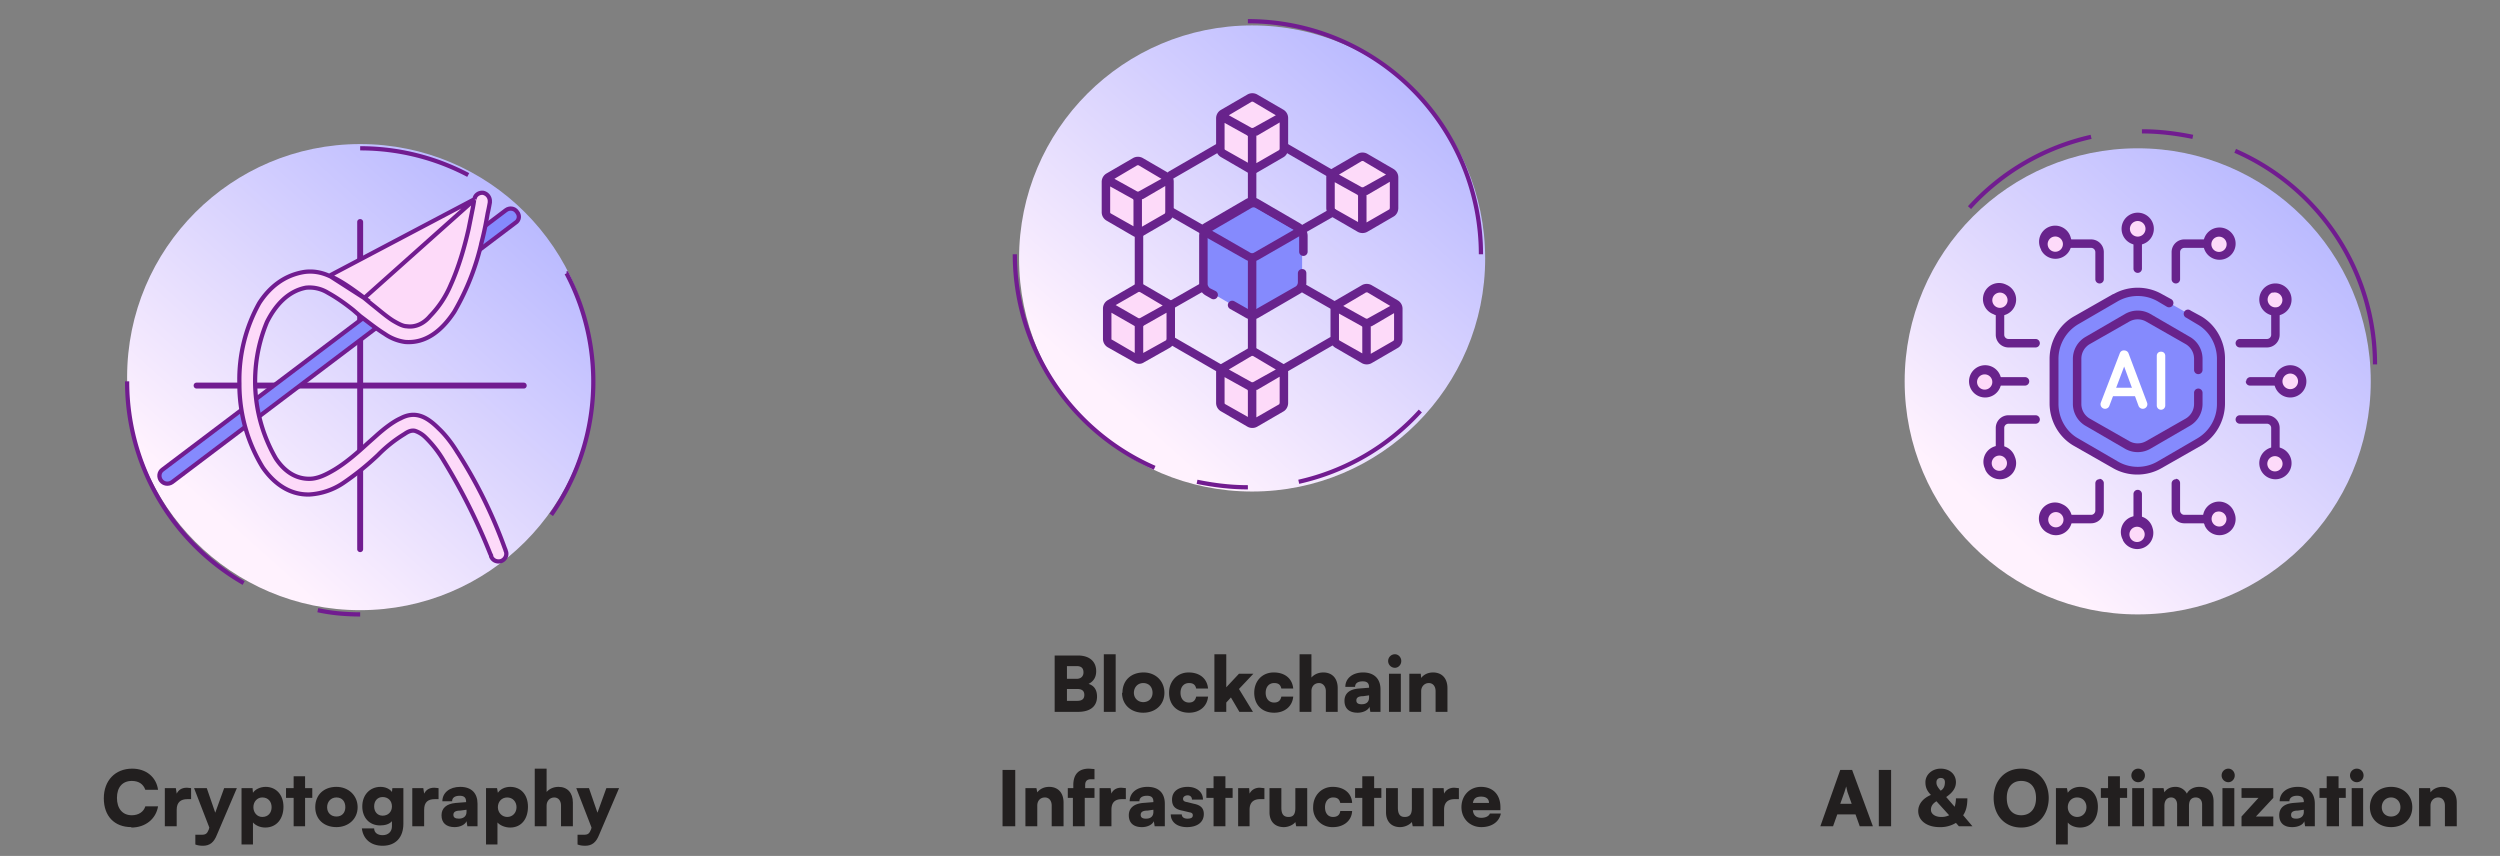
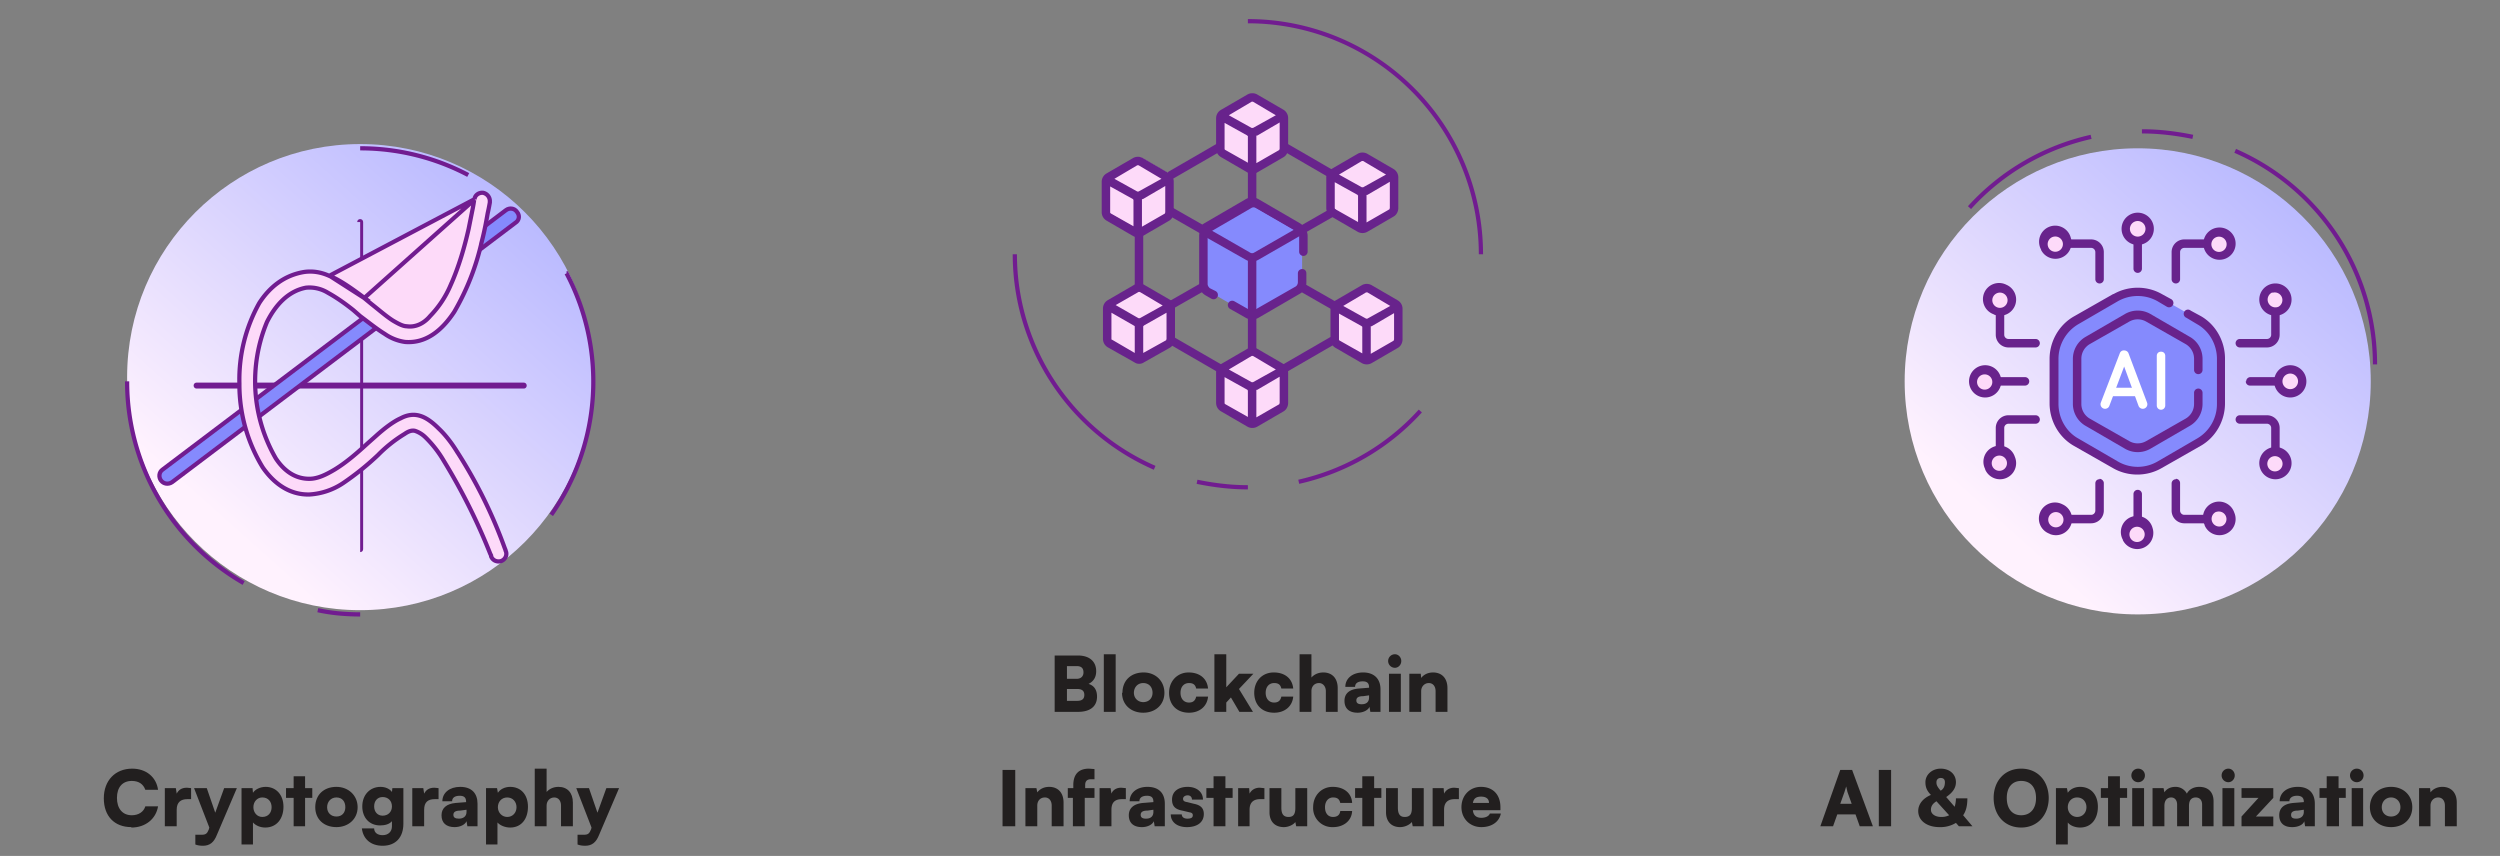
<svg xmlns="http://www.w3.org/2000/svg" fill="none" viewBox="0 0 590 202">
  <rect x="0" y="0" width="590" height="202" fill="#808080" stroke="none" />
  <circle cx="85" cy="89" r="55" fill="url(#paint0_linear_562_612)" />
  <path stroke="#711C90" d="M85 145c-3.4 0-6.8-.3-10-1M30 90a54.8 54.8 0 0 0 27.5 47.6M85 35c9.2 0 17.9 2.3 25.5 6.3m23.2 23.2a54.8 54.8 0 0 1-3.6 57" />
  <g clip-path="url(#clip0_562_612)">
-     <path fill="#711C90" fill-rule="evenodd" d="M84.3 52.4c0-.4.3-.7.7-.7.4 0 .7.3.7.7v77.2c0 .4-.3.7-.7.7a.7.7 0 0 1-.7-.7V52.4Z" clip-rule="evenodd" />
+     <path fill="#711C90" fill-rule="evenodd" d="M84.3 52.4c0-.4.3-.7.7-.7.4 0 .7.3.7.7v77.2c0 .4-.3.7-.7.7V52.4Z" clip-rule="evenodd" />
    <path fill="#711C90" fill-rule="evenodd" d="M123.6 90.3c.4 0 .7.3.7.7 0 .4-.3.7-.7.7H46.4a.7.7 0 0 1-.7-.7c0-.4.3-.7.7-.7h77.2Z" clip-rule="evenodd" />
    <path fill="#858AFD" stroke="#711C90" d="m40.6 113.8 81-61.2c1-.6 1.1-1.8.4-2.6-.6-.9-1.8-1-2.6-.4l-81 61.2c-.9.6-1 1.8-.4 2.6s1.7 1 2.6.4Z" />
    <path fill="#FDDAF9" stroke="#711C90" d="M112 47.1c0-1 1-1.7 2-1.6a2 2 0 0 1 1.6 2.1v.2a45.2 45.2 0 0 1-.5 2.5c-.3 1.7-.7 4-1.4 6.7a58.1 58.1 0 0 1-6.5 16.6c-2.9 4.4-6.7 7.5-11.6 7.1a11 11 0 0 1-4.8-1.9C89 77.7 87 76.1 85 74.6l-1.6-1.4c-2-1.6-4-3-6-4.1a8.3 8.3 0 0 0-5.2-1.2C68 68.7 65 72 63 76a36.4 36.4 0 0 0 2.1 32.2c2 3 4.6 4.8 7.9 4.8 2 0 4-1 6-2.2 2.8-1.7 5.4-4 7.8-6.2l1.8-1.6c2.1-1.9 4.2-3.5 6-4.3 1.5-.8 3-1 4.4-.6 1.5.4 3 1.5 4.5 3 1.5 1.4 3 3.3 4.3 5.4a112.7 112.7 0 0 1 11.3 22.8l.2.5v.1c.5 1 0 2.1-1 2.5-1 .3-2-.1-2.4-1.1v-.2l-.2-.4a144.2 144.2 0 0 0-11-22 26.3 26.3 0 0 0-4.3-5.5 6.5 6.5 0 0 0-2.4-1.5c-.7-.2-1.5 0-2.5.7a32.3 32.3 0 0 0-6.3 5A65 65 0 0 1 81 114a16 16 0 0 1-8 2.7c-4.6.1-8.3-2.5-11-6.4a37.5 37.5 0 0 1-5.5-19.8 37 37 0 0 1 4.7-19c2.4-3.7 5.8-6.5 10.5-7.3 2-.3 4 0 6 .9L112 47Zm0 0-.1.1a34.6 34.6 0 0 1-.3 1.8l-1 5c-.9 4-2.3 9-4.3 13.4a23.7 23.7 0 0 1-4.8 7.2C100 76.4 98 77.3 96 77c-.9 0-2-.6-3.2-1.3-1.6-1-3.3-2.5-5.2-4l-1.7-1.4M112 47.1 86 70.3m0 0c-2.7-2-5.4-4-8.2-5.2l8.1 5.2Z" />
  </g>
  <path fill="#221F1F" d="M31 195.2c-4 0-6.5-2.6-6.5-6.8 0-4.2 2.7-7 6.7-7 3.3 0 5.7 2 6.1 5h-3c-.5-1.4-1.6-2.1-3.2-2.1-2.2 0-3.5 1.5-3.5 4s1.3 4.1 3.5 4.1c1.6 0 2.8-.8 3.2-2.1h3c-.5 3-3 5-6.3 5Zm14.1-9.2v2.6h-.9c-1.5 0-2.5.7-2.5 2.5v3.9h-2.8v-9h2.6l.2 1.3c.4-.8 1.1-1.4 2.4-1.4l1 .1Zm1 13.3V197h1.5c1 0 1.3-.3 1.7-1.3l.1-.4-3.6-9.3h3l2 5.8 2.1-5.8h3l-4.7 11c-.7 1.8-1.7 2.6-3.3 2.6-.7 0-1.3-.1-1.8-.3Zm10.9 0V186h2.6l.1 1.1c.5-.8 1.7-1.4 3-1.4 2.4 0 4.2 1.8 4.2 4.7 0 2.8-1.6 4.9-4.3 4.9-1.2 0-2.3-.5-2.9-1.2v5.2H57Zm2.8-8.8c0 1.3.9 2.3 2.1 2.3 1.4 0 2.2-1 2.2-2.3 0-1.3-.8-2.3-2.2-2.3-1.2 0-2.1 1-2.1 2.3ZM72 195h-2.7v-6.7h-1.8V186h1.8v-2.8H72v2.8h1.7v2.3H72v6.7Zm2.4-4.5c0-2.9 2-4.8 5-4.8 2.8 0 5 2 5 4.8s-2.2 4.7-5 4.7c-3 0-5-1.9-5-4.7Zm2.8 0c0 1.3.9 2.2 2.2 2.2 1.3 0 2.1-.9 2.1-2.2 0-1.4-.8-2.3-2.1-2.3s-2.2 1-2.2 2.3Zm8.3-.2c0-2.7 1.8-4.6 4.3-4.6 1.2 0 2.2.5 2.7 1.2l.1-.9h2.6v8.4c0 3.2-1.8 5.2-4.9 5.2-2.8 0-4.6-1.6-4.9-4.1h2.9c0 1 .8 1.6 2 1.6 1.3 0 2.2-.8 2.2-2.1v-1.2c-.6.7-1.6 1-2.8 1-2.5 0-4.2-1.8-4.2-4.5Zm2.8 0c0 1.3.8 2.2 2 2.2 1.3 0 2.2-.9 2.2-2.2 0-1.3-.9-2.2-2.2-2.2-1.2 0-2 .9-2 2.2Zm15.2-4.3v2.6h-.9c-1.6 0-2.5.7-2.5 2.5v3.9h-2.8v-9h2.6l.2 1.3c.4-.8 1.1-1.4 2.4-1.4l1 .1Zm3.8 9.2c-2 0-3.1-1-3.1-2.8 0-1.7 1.2-2.7 3.3-2.9l2.5-.2v-.1c0-1-.5-1.4-1.5-1.4-1.2 0-1.8.5-1.8 1.3h-2.3c0-2 1.7-3.4 4.2-3.4 2.7 0 4.1 1.5 4.1 4v5.3h-2.4l-.2-1.2c-.3.8-1.5 1.4-2.8 1.4Zm1-2c1 0 1.8-.5 1.8-1.6v-.5l-1.5.2c-1.2 0-1.6.4-1.6 1s.4.9 1.3.9Zm6.4 6.1V186h2.6l.2 1.1c.5-.8 1.6-1.4 2.9-1.4 2.5 0 4.2 1.8 4.2 4.7 0 2.8-1.5 4.9-4.2 4.9-1.2 0-2.4-.5-3-1.2v5.2h-2.7Zm2.8-8.8c0 1.3 1 2.3 2.2 2.3 1.3 0 2.2-1 2.2-2.3 0-1.3-.9-2.3-2.2-2.3-1.3 0-2.2 1-2.2 2.3ZM129 195h-2.8v-13.6h2.8v5.5c.6-.7 1.6-1.2 2.8-1.2 2.1 0 3.4 1.4 3.4 3.7v5.6h-2.8v-4.9c0-1.1-.6-1.9-1.6-1.9s-1.8.8-1.8 1.9v4.9Zm7.3 4.3V197h1.5c1 0 1.3-.3 1.7-1.3l.1-.4-3.6-9.3h3l2 5.8 2.1-5.8h3l-4.7 11c-.7 1.8-1.7 2.6-3.3 2.6-.7 0-1.3-.1-1.8-.3Z" />
-   <circle cx="295.5" cy="61" r="55" fill="url(#paint1_linear_562_612)" />
  <path stroke="#711C90" d="M349.5 60a55 55 0 0 0-55-55m0 110c-4.1 0-8.1-.5-12-1.3m-43-53.7a55 55 0 0 0 33 50.4M335.2 97a55 55 0 0 1-28.7 16.7" />
  <path fill="#858AFD" d="M296.5 48a2 2 0 0 0-2 0l-9.8 5.6a2 2 0 0 0-1 1.8v11.3a2 2 0 0 0 1 1.7l9.8 5.7a2 2 0 0 0 2 0l9.8-5.7c.6-.3 1-1 1-1.7V55.3c0-.3 0-.6-.2-1a2 2 0 0 0-.8-.7l-9.8-5.7Z" />
  <path fill="#FDDAF9" d="M316.8 41.4h-2l-.1.6v7.2c0 .5.2 1 .6 1.2l6.2 3.6.7.1 1.1-1.8V45l-6.5-3.6Z" />
  <path fill="#FDDAF9" d="M329.5 41.4h-2l-4.6 2.9-.7 1.2V54l.6-.1 6.2-3.6c.4-.3.7-.7.7-1.2V42c0-.2 0-.4-.2-.6Z" />
  <path fill="#FDDAF9" d="M321.5 45.3c.4.2 1 .2 1.3 0l6.7-3.9c0-.2-.3-.4-.5-.5l-6.2-3.6c-.4-.2-.9-.2-1.3 0l-6.2 3.6-.5.5 6.7 3.9Zm-4.7 26.8h-2l-.1.7V80c0 .4.2.9.6 1l6.2 3.7.7.2 1.1-1.9v-7.3l-6.5-3.6Z" />
  <path fill="#FDDAF9" d="M329.5 72.1h-2L323 75l-.7 1.2v8.7l.6-.2L329 81c.4-.2.7-.7.7-1.1v-7.2c0-.3 0-.5-.2-.7Z" />
  <path fill="#FDDAF9" d="M321.5 76c.4.2 1 .2 1.3 0l6.7-3.9c0-.2-.3-.3-.5-.5l-6.2-3.6c-.4-.2-.9-.2-1.3 0l-6.2 3.6-.5.5 6.7 4Zm-31.4 11.1h-2l-.1.6V95c0 .5.2 1 .6 1.2l6.2 3.6.7.1 1.2-1.8v-7.3L290 87Z" />
  <path fill="#FDDAF9" d="M302.9 87.1h-2l-4.7 2.9-.7 1.2v8.6l.7-.1 6.2-3.6c.4-.3.6-.7.6-1.2v-7.2l-.1-.6Z" />
  <path fill="#FDDAF9" d="M294.8 91c.4.2 1 .2 1.4 0l6.7-3.9-.5-.5-6.2-3.6c-.4-.2-1-.2-1.4 0l-6.2 3.6-.5.5 6.7 3.9Zm-4.7-64.6h-2l-.1.7v7.2c0 .4.2.9.6 1.1l6.2 3.6.7.2 1.2-1.8V30l-6.6-3.6Z" />
  <path fill="#FDDAF9" d="M302.9 26.4h-2l-4.7 3-.7 1v8.8c.2 0 .5 0 .7-.2l6.2-3.6c.4-.2.6-.7.6-1.1V27l-.1-.7Z" />
  <path fill="#FDDAF9" d="M294.8 30.3c.4.3 1 .3 1.4 0l6.7-3.9-.5-.5-6.2-3.6c-.4-.2-1-.2-1.4 0l-6.2 3.6-.5.5 6.7 4Zm-31.4 11.1h-2v7.8c0 .5.2 1 .6 1.2l6.2 3.6.6.1 1.2-1.8V45l-6.6-3.6Z" />
  <path fill="#FDDAF9" d="M276.2 41.4h-2l-4.6 2.9-.8 1.2V54l.7-.1 6.2-3.6c.4-.3.6-.7.6-1.2V42l-.1-.6Z" />
  <path fill="#FDDAF9" d="M268.2 45.3c.4.2.9.2 1.3 0l6.7-3.9-.5-.5-6.2-3.6c-.4-.2-1-.2-1.3 0L262 41c-.3.1-.4.3-.5.5l6.7 3.9Zm-4.8 26.8h-2V80c0 .4.2.9.6 1l6.2 3.7.6.2L270 83v-7.3l-6.6-3.6Z" />
  <path fill="#FDDAF9" d="M276.2 72.1h-2l-4.6 2.9-.8 1.2v8.7l.7-.2 6.2-3.6c.4-.2.6-.7.6-1.1v-7.2l-.1-.7Z" />
  <path fill="#FDDAF9" d="M268.2 76c.4.2.9.2 1.3 0l6.7-3.9-.5-.5-6.2-3.6c-.4-.2-1-.2-1.3 0l-6.2 3.6-.5.5 6.7 4Z" />
  <path fill="#68238C" fill-rule="evenodd" d="M294 47a3 3 0 0 1 3 0l9.8 5.7c.5.3.9.7 1.1 1.2.3.4.1 1-.3 1.3L297 61.3a3 3 0 0 1-3 0l-10.6-6a1 1 0 0 1-.3-1.4 3 3 0 0 1 1.1-1.2L294 47Zm1 1.8-9.4 5.4 9.4 5.4c.3.2.7.2 1 0l9.4-5.4-9.4-5.4a1 1 0 0 0-1 0Z" clip-rule="evenodd" />
  <path fill="#68238C" fill-rule="evenodd" d="M295.5 60.2c.6 0 1 .5 1 1V74a1 1 0 0 1-2 0V61.2c0-.5.4-1 1-1Zm-27.8 7c.7-.4 1.6-.4 2.3 0l6.2 3.6a2.3 2.3 0 0 1 1.1 2V80c0 .8-.4 1.5-1.1 2l-6.2 3.5a2 2 0 0 1-2.3 0l-6.2-3.5a2.3 2.3 0 0 1-1.2-2v-7.2a2.3 2.3 0 0 1 1.2-2l6.2-3.6Zm1 1.7-5.4 3.1 5.4 3.1h.3l5.4-3-5.4-3.2h-.3Zm-1 8-5.4-3.1V80s0 .2.2.2l5.3 3.1V77l-.1-.1Zm2.1 0v6.4l5.4-3 .1-.3v-6.2l-5.3 3-.2.2Zm24.6 5.4c.7-.4 1.6-.4 2.3 0l6.2 3.6a2.3 2.3 0 0 1 1.1 2v7.2c0 .8-.4 1.6-1.1 2l-6.2 3.6c-.7.4-1.6.4-2.3 0l-6.2-3.6a2.3 2.3 0 0 1-1.2-2v-7.2a2.3 2.3 0 0 1 1.2-2l6.2-3.6Zm1 1.7-5.4 3.2 5.4 3h.3l5.4-3-5.4-3.2h-.3Zm-1 8-5.4-3v6c0 .2 0 .3.2.4l5.3 3v-6.3h-.1Zm2.1 0v6.5l5.4-3.1.1-.3v-6.2l-5.3 3.1h-.2Zm-29.1-54.7c.7-.4 1.6-.4 2.3 0l6.2 3.6a2.3 2.3 0 0 1 1.1 2v7.2c0 .8-.4 1.6-1.1 2l-6.2 3.6c-.7.4-1.6.4-2.3 0l-6.2-3.6a2.3 2.3 0 0 1-1.2-2v-7.2a2.3 2.3 0 0 1 1.2-2l6.2-3.6Zm1 1.7-5.4 3.2 5.4 3h.3l5.4-3-5.4-3.2h-.3Zm-1 8-5.4-3v6c0 .2 0 .3.2.4l5.3 3v-6.3h-.1Zm2.1 0v6.5l5.4-3.1.1-.3v-6.2l-5.3 3.1h-.2Zm24.9-24.7c.7-.4 1.6-.4 2.3 0l6.2 3.6a2.3 2.3 0 0 1 1.1 2v7.2c0 .8-.4 1.6-1.1 2l-6.2 3.6c-.7.4-1.6.4-2.3 0l-6.2-3.6a2.3 2.3 0 0 1-1.2-2v-7.2a2.3 2.3 0 0 1 1.2-2l6.2-3.6Zm1 1.7-5.4 3.2 5.4 3h.3l5.4-3-5.4-3.2h-.3Zm-1 8-5.4-3v6c0 .2 0 .3.2.4l5.3 3v-6.3h-.1Zm2.1 0v6.5l5.4-3.1.1-.3v-6.2l-5.3 3.1h-.2Zm23.9 4.3c.7-.4 1.6-.4 2.3 0l6.2 3.6a2.3 2.3 0 0 1 1.1 2v7.2c0 .8-.4 1.6-1.1 2l-6.2 3.6c-.7.4-1.6.4-2.3 0l-6.2-3.6a2.3 2.3 0 0 1-1.2-2v-7.2a2.3 2.3 0 0 1 1.2-2l6.2-3.6Zm1 1.7-5.4 3.2 5.4 3h.3l5.4-3-5.4-3.2h-.3Zm-1 8-5.4-3v6c0 .2 0 .3.2.4l5.3 3v-6.3h-.1Zm2.1 0v6.5l5.4-3.1.1-.3v-6.2l-5.3 3.1h-.2Zm-1.1 21.3c.7-.4 1.6-.4 2.3 0l6.2 3.6a2.3 2.3 0 0 1 1.1 2v7.2c0 .8-.4 1.6-1.1 2l-6.2 3.6c-.7.4-1.6.4-2.3 0l-6.2-3.6a2.3 2.3 0 0 1-1.2-2v-7.2a2.3 2.3 0 0 1 1.2-2l6.2-3.6Zm1 1.7-5.4 3.2 5.4 3h.3l5.4-3-5.4-3.2h-.3Zm-1 8-5.4-3v6c0 .2 0 .3.2.4l5.3 3v-6.3h-.1Zm2.1 0v6.5l5.4-3.1.1-.3v-6.2l-5.3 3.1h-.2Z" clip-rule="evenodd" />
  <path fill="#68238C" fill-rule="evenodd" d="M268.8 53.6c.6 0 1 .4 1 1v13a1 1 0 0 1-2 0v-13c0-.6.5-1 1-1Zm15.6 13.8c.3.4.1 1-.3 1.3l-7 4a1 1 0 1 1-1-1.7l7-4a1 1 0 0 1 1.3.4Zm22.2 0a1 1 0 0 1 1.3-.4l7 4a1 1 0 1 1-1 1.8l-7-4a1 1 0 0 1-.3-1.4Zm-30.9-17.8a1 1 0 0 1 1.4-.4l7 4a1 1 0 0 1-1 1.8l-7-4a1 1 0 0 1-.4-1.4Zm39.6 0c.2.5 0 1.1-.4 1.4l-7 4a1 1 0 1 1-1-1.7l7-4a1 1 0 0 1 1.4.3Zm-19.8-11.1c.6 0 1 .4 1 1v7.8a1 1 0 0 1-2 0v-7.8c0-.6.4-1 1-1Zm0 35.1c.6 0 1 .5 1 1v7.8a1 1 0 0 1-2 0v-7.8c0-.5.4-1 1-1ZM315 80c.3.5.2 1.1-.3 1.4l-10.9 6.3a1 1 0 1 1-1-1.7l10.9-6.3a1 1 0 0 1 1.4.3Zm-39 0a1 1 0 0 1 1.3-.3l10.9 6.3a1 1 0 1 1-1 1.7l-10.9-6.3a1 1 0 0 1-.4-1.4Zm26.4-45.8a1 1 0 0 1 1.4-.3l11.4 6.6a1 1 0 0 1-1 1.7l-11.4-6.6a1 1 0 0 1-.4-1.4Zm-13.8 0c.3.5.1 1.1-.4 1.4l-11.4 6.6a1 1 0 0 1-1-1.7l11.4-6.6a1 1 0 0 1 1.4.3Z" clip-rule="evenodd" />
  <path fill="#68238C" fill-rule="evenodd" d="M307.3 63.5c.6 0 1 .4 1 1v2.2a3 3 0 0 1-1.5 2.6L297 75a3 3 0 0 1-3 0l-3.7-2.1a1 1 0 0 1 1-1.8l3.7 2.1c.3.2.7.2 1 0l9.8-5.6c.3-.2.5-.6.5-1v-2.1c0-.6.5-1 1-1Zm-13-16.1a3 3 0 0 1 3 0l9.8 5.7a3 3 0 0 1 1.5 2.6v3.7a1 1 0 1 1-2 0v-3.7a1 1 0 0 0-.5-1l-9.7-5.6a1 1 0 0 0-1.1 0l-9.8 5.7a1 1 0 0 0-.5 1V67c0 .4.2.7.5 1l1.4.7a1 1 0 0 1-1 1.8l-1.4-.8A3 3 0 0 1 283 67V55.7a3 3 0 0 1 1.5-2.6l9.8-5.7Z" clip-rule="evenodd" />
  <path fill="#221F1F" d="M248.9 168v-13.3h5.5c2.7 0 4.3 1.4 4.3 3.7 0 1.4-.6 2.4-1.8 3 1.3.4 2 1.4 2 3 0 2.3-1.6 3.6-4.5 3.6H249Zm5.2-10.8h-2.3v3h2.3c1 0 1.6-.6 1.6-1.5 0-1-.5-1.5-1.6-1.5Zm.1 5.4h-2.4v2.8h2.4c1.1 0 1.7-.4 1.7-1.4 0-1-.6-1.4-1.7-1.4Zm9 5.4h-2.7v-13.6h2.8V168Zm1.7-4.5c0-2.9 2-4.8 5-4.8 2.8 0 4.9 2 4.9 4.8s-2.1 4.7-5 4.7-5-1.9-5-4.7Zm2.7 0c0 1.3 1 2.2 2.2 2.2 1.3 0 2.2-.9 2.2-2.2 0-1.4-.9-2.3-2.2-2.3-1.3 0-2.2 1-2.2 2.3Zm8.3 0c0-2.8 2-4.8 4.6-4.8 2.7 0 4.4 1.5 4.6 3.8h-2.8c-.2-.9-.7-1.3-1.7-1.3-1.2 0-2 .9-2 2.3s.8 2.3 2 2.3c1 0 1.5-.5 1.7-1.4h2.8c-.2 2.3-2 3.8-4.5 3.8-2.9 0-4.7-1.9-4.7-4.7Zm13.5 4.5h-2.8v-13.6h2.8v7.8l3-3.2h3.4l-3.4 3.6 3.3 5.4h-3.2l-2-3.4-1.1 1.2v2.2Zm6.6-4.5c0-2.8 1.9-4.8 4.6-4.8 2.7 0 4.4 1.5 4.6 3.8h-2.8c-.2-.9-.7-1.3-1.7-1.3-1.2 0-2 .9-2 2.3s.8 2.3 2 2.3c1 0 1.5-.5 1.7-1.4h2.8c-.2 2.3-2 3.8-4.5 3.8-2.9 0-4.7-1.9-4.7-4.7Zm13.5 4.5h-2.8v-13.6h2.8v5.5c.6-.7 1.6-1.2 2.8-1.2 2.1 0 3.4 1.4 3.4 3.7v5.6h-2.8v-4.9c0-1.1-.7-1.9-1.6-1.9-1.1 0-1.8.8-1.8 1.9v4.9Zm10.9.2c-2 0-3.1-1-3.1-2.8 0-1.7 1.1-2.7 3.3-2.9l2.5-.2v-.1c0-1-.5-1.4-1.5-1.4-1.2 0-1.8.5-1.8 1.3h-2.3c0-2 1.7-3.4 4.2-3.4 2.6 0 4.1 1.5 4.1 4v5.3h-2.4l-.2-1.2c-.3.8-1.5 1.4-2.8 1.4Zm1-2c1 0 1.7-.5 1.7-1.6v-.5l-1.4.2c-1.2 0-1.6.4-1.6 1s.4.9 1.2.9Zm7.8-8.6a1.6 1.6 0 1 1 0-3.2c.8 0 1.5.7 1.5 1.6 0 .9-.7 1.6-1.5 1.6Zm-1.4 10.4v-9h2.8v9h-2.8Zm7.6 0h-2.8v-9h2.7l.1 1c.6-.8 1.6-1.3 2.8-1.3 2.1 0 3.4 1.4 3.4 3.7v5.6h-2.8v-4.9c0-1.1-.6-1.9-1.6-1.9s-1.8.8-1.8 1.9v4.9Zm-95.8 13.7V195h-3v-13.3h3Zm5.2 13.3H242v-9h2.6l.2 1c.6-.8 1.6-1.3 2.8-1.3 2.1 0 3.4 1.4 3.4 3.7v5.6h-2.8v-4.9c0-1.1-.6-1.9-1.6-1.9-1.1 0-1.8.8-1.8 1.9v4.9Zm7.3-9h1.2v-.7c0-2.7 1.4-3.9 3.7-3.9l1.3.1v2.4h-.8c-1.1 0-1.4.6-1.4 1.4v.7h2.2v2.3H256v6.7h-2.8v-6.7H252V186Zm13.6 0v2.6h-.9c-1.6 0-2.5.7-2.5 2.5v3.9h-2.8v-9h2.6l.2 1.3c.3-.8 1.1-1.4 2.3-1.4l1.1.1Zm3.8 9.2c-2 0-3.1-1-3.1-2.8 0-1.7 1.2-2.7 3.3-2.9l2.5-.2v-.1c0-1-.5-1.4-1.5-1.4-1.2 0-1.8.5-1.8 1.3h-2.3c0-2 1.7-3.4 4.2-3.4 2.7 0 4.1 1.5 4.1 4v5.3h-2.4l-.2-1.2c-.3.8-1.5 1.4-2.8 1.4Zm1-2c1 0 1.7-.5 1.7-1.6v-.5l-1.4.2c-1.2 0-1.6.4-1.6 1s.4.9 1.2.9Zm5.8-1h2.6c0 .6.5 1 1.3 1 1 0 1.3-.3 1.3-.8 0-.3-.1-.6-.8-.7l-1.7-.4c-1.6-.3-2.4-1-2.4-2.6 0-2 1.6-3 3.7-3s3.6 1.2 3.6 3h-2.6c0-.6-.4-1-1-1-.7 0-1.1.4-1.1.8 0 .5.3.7 1 .8l1.6.4c1.5.3 2.3 1 2.3 2.4 0 2-1.6 3.1-4 3.1-2.3 0-3.8-1.2-3.8-3Zm12.9 2.8h-2.8v-6.7h-1.7V186h1.7v-2.8h2.8v2.8h1.7v2.3h-1.7v6.7Zm9.2-9v2.6h-1c-1.5 0-2.5.7-2.5 2.5v3.9h-2.7v-9h2.6l.1 1.3c.4-.8 1.2-1.4 2.4-1.4l1 .1Zm7.3 0h2.8v9h-2.6l-.2-1c-.5.7-1.7 1.2-2.7 1.2-2.1 0-3.4-1.3-3.4-3.5V186h2.8v4.6c0 1.5.5 2.2 1.7 2.2 1.1 0 1.6-.6 1.6-2.1V186Zm4.2 4.5c0-2.8 2-4.8 4.6-4.8 2.7 0 4.5 1.5 4.6 3.8h-2.8c-.2-.9-.7-1.3-1.7-1.3-1.1 0-1.9.9-1.9 2.3s.7 2.3 1.9 2.3c1 0 1.6-.5 1.7-1.4h2.8c-.1 2.3-2 3.8-4.5 3.8a4.5 4.5 0 0 1-4.7-4.7Zm14.4 4.5h-2.8v-6.7h-1.7V186h1.7v-2.8h2.8v2.8h1.7v2.3h-1.7v6.7Zm9-9h2.7v9h-2.6l-.2-1c-.6.7-1.7 1.2-2.8 1.2-2 0-3.3-1.3-3.3-3.5V186h2.8v4.6c0 1.5.5 2.2 1.6 2.2 1.2 0 1.7-.6 1.7-2.1V186Zm11 0v2.6h-1c-1.5 0-2.5.7-2.5 2.5v3.9h-2.7v-9h2.6l.1 1.3c.4-.8 1.2-1.4 2.4-1.4l1 .1Zm5.3 9.2c-2.7 0-4.7-2-4.7-4.7 0-2.8 2-4.8 4.6-4.8 2.9 0 4.6 1.9 4.6 4.8v.7h-6.5c.1 1.2.8 1.8 2 1.8 1 0 1.8-.4 2-1h2.6c-.4 2-2.2 3.2-4.6 3.2Zm0-7.2c-1.2 0-1.8.4-2 1.5h3.8c0-1-.7-1.5-1.9-1.5Z" />
  <path stroke="#711C90" d="M450.5 86a55 55 0 0 0 55 55m0-110c4.1 0 8.1.5 12 1.3m43 53.7a55 55 0 0 0-33-50.4M464.8 49a55 55 0 0 1 28.7-16.7" />
  <circle cx="504.5" cy="90" r="55" fill="url(#paint2_linear_562_612)" />
  <g clip-path="url(#clip1_562_612)">
    <path fill="#858AFD" fill-rule="evenodd" d="M509.6 70.2a10.5 10.5 0 0 0-10.3 0l-9.3 5.4a10.5 10.5 0 0 0-5.2 9v10.7c0 3.8 2 7.2 5.2 9.1l9.3 5.3c3.1 1.9 7 2 10.3.1h.1l9.3-5.4c3.2-1.9 5.2-5.3 5.2-9V84.6c0-3.8-2-7.2-5.2-9.1l-9.3-5.3v-.1h-.1Z" clip-rule="evenodd" />
    <path fill="#FDDAF9" d="M507 55a2.8 2.8 0 1 0-5-2.1 2.8 2.8 0 0 0 5 2.1Zm19.4 3.6a2.8 2.8 0 1 0-5.2-2.1 2.8 2.8 0 0 0 5.2 2.1Zm-40.1 1.5a2.8 2.8 0 1 0-2.1-5.2 2.8 2.8 0 0 0 2.1 5.2Zm19.3 68.5a2.8 2.8 0 1 0-2.2-5.2 2.8 2.8 0 0 0 2.2 5.2Zm19.2-3.6a2.8 2.8 0 1 0-2.1-5.1 2.8 2.8 0 0 0 2.1 5.1Zm-37-1.5a2.8 2.8 0 1 0-5.2-2.1 2.8 2.8 0 0 0 5.2 2.1ZM471 91a2.8 2.8 0 1 0-5.1-2 2.8 2.8 0 0 0 5.2 2Zm3.6-19.2a2.8 2.8 0 1 0-5.2-2.1 2.8 2.8 0 0 0 5.2 2.1Zm-1.5 40.1a2.8 2.8 0 1 0-2.1-5.2 2.8 2.8 0 0 0 2.1 5.2Zm68.5-19.3a2.8 2.8 0 1 0-2.1-5.2 2.8 2.8 0 0 0 2.1 5.2ZM538 73.3a2.8 2.8 0 1 0-2.1-5.2 2.8 2.8 0 0 0 2.1 5.2Zm1.6 37a2.8 2.8 0 1 0-5.2-2.1 2.8 2.8 0 0 0 5.2 2.1Z" />
    <path fill="#fff" fill-rule="evenodd" d="M501.3 82.7c.4 0 .8.2 1 .6l4.4 11.7a1 1 0 1 1-2 .8l-3.4-9.3-3.5 9.3a1 1 0 0 1-2-.8l4.5-11.7a1 1 0 0 1 1-.6Z" clip-rule="evenodd" />
    <path fill="#fff" fill-rule="evenodd" d="M497.6 92.5c0-.6.5-1 1-1h5.3a1 1 0 1 1 0 2h-5.3a1 1 0 0 1-1-1ZM510 83c.6 0 1 .4 1 1v11.7a1 1 0 0 1-2 0V84c0-.6.4-1 1-1Z" clip-rule="evenodd" />
    <path fill="#68238C" fill-rule="evenodd" d="M504.5 56.2c.6 0 1 .5 1 1v6.2a1 1 0 0 1-2 0v-6.2c0-.5.4-1 1-1Z" clip-rule="evenodd" />
    <path fill="#68238C" fill-rule="evenodd" d="M502.8 53.3a1.8 1.8 0 1 0 3.4 1.4 1.8 1.8 0 0 0-3.4-1.4Zm.2 4.2a3.8 3.8 0 1 1 3-7 3.8 3.8 0 0 1-3 7Zm19.1-.7a1.8 1.8 0 1 0 3.3 1.4 1.8 1.8 0 0 0-3.3-1.4Zm.2 4.2a3.8 3.8 0 1 1 3-7 3.8 3.8 0 0 1-3 7Z" clip-rule="evenodd" />
    <path fill="#68238C" fill-rule="evenodd" d="M512.5 59.5a3 3 0 0 1 3-3h5.1a1 1 0 0 1 0 2h-5.1a1 1 0 0 0-1 1v6.4a1 1 0 0 1-2 0v-6.4Zm-28-3.6a1.8 1.8 0 1 0 1.4 3.3 1.8 1.8 0 0 0-1.4-3.3Zm-2.8 3a3.8 3.8 0 1 1 7-2.8 3.8 3.8 0 0 1-7 2.9Z" clip-rule="evenodd" />
    <path fill="#68238C" fill-rule="evenodd" d="M487.4 57.5c0-.5.4-1 1-1h5.1a3 3 0 0 1 3 3v6.4a1 1 0 0 1-2 0v-6.4c0-.5-.4-1-1-1h-5.1a1 1 0 0 1-1-1Zm17.1 58.1c.6 0 1 .5 1 1v6.2a1 1 0 0 1-2 0v-6.2c0-.5.4-1 1-1Z" clip-rule="evenodd" />
    <path fill="#68238C" fill-rule="evenodd" d="M503.8 124.4a1.8 1.8 0 1 0 1.4 3.3 1.8 1.8 0 0 0-1.4-3.3Zm-2.8 3a3.8 3.8 0 1 1 7-2.8 3.8 3.8 0 0 1-7 2.9Zm22-6.6a1.8 1.8 0 1 0 1.5 3.3 1.8 1.8 0 0 0-1.4-3.3Zm-2.7 3.1a3.8 3.8 0 1 1 7-2.9 3.8 3.8 0 0 1-7 3Z" clip-rule="evenodd" />
    <path fill="#68238C" fill-rule="evenodd" d="M513.5 113c.6 0 1 .5 1 1v6.5c0 .5.4 1 1 1h5.1a1 1 0 0 1 0 2h-5.1a3 3 0 0 1-3-3v-6.4c0-.6.5-1 1-1Zm-29.9 8.8a1.8 1.8 0 1 0 3.3 1.4 1.8 1.8 0 0 0-3.3-1.4Zm.2 4.2a3.8 3.8 0 1 1 2.9-7 3.8 3.8 0 0 1-3 7Z" clip-rule="evenodd" />
    <path fill="#68238C" fill-rule="evenodd" d="M495.5 113c.5 0 1 .5 1 1v6.5a3 3 0 0 1-3 3h-5.1a1 1 0 1 1 0-2h5.1c.6 0 1-.5 1-1v-6.4c0-.6.4-1 1-1Zm-24.8-23c0-.6.5-1 1-1h6.2a1 1 0 0 1 0 2h-6.2a1 1 0 0 1-1-1Z" clip-rule="evenodd" />
    <path fill="#68238C" fill-rule="evenodd" d="M466.8 89.3a1.8 1.8 0 1 0 3.3 1.4 1.8 1.8 0 0 0-3.3-1.4Zm.2 4.2a3.8 3.8 0 1 1 3-7 3.8 3.8 0 0 1-3 7Zm3.4-23.5a1.8 1.8 0 1 0 3.3 1.4 1.8 1.8 0 0 0-3.3-1.4Zm.2 4.2a3.8 3.8 0 1 1 2.9-7 3.8 3.8 0 0 1-3 7Z" clip-rule="evenodd" />
    <path fill="#68238C" fill-rule="evenodd" d="M472 72.9c.6 0 1 .4 1 1V79c0 .6.5 1 1 1h6.4a1 1 0 0 1 0 2H474a3 3 0 0 1-3-3v-5c0-.6.5-1 1-1Zm-.7 34.7a1.8 1.8 0 1 0 1.4 3.3 1.8 1.8 0 0 0-1.4-3.3Zm-2.8 3.1a3.8 3.8 0 1 1 7-2.9 3.8 3.8 0 0 1-7 3Z" clip-rule="evenodd" />
    <path fill="#68238C" fill-rule="evenodd" d="M474 100a1 1 0 0 0-1 1v5.1a1 1 0 1 1-2 0V101a3 3 0 0 1 3-3h6.4a1 1 0 0 1 0 2H474Zm56.1-10c0-.6.5-1 1-1h6.2a1 1 0 0 1 0 2H531a1 1 0 0 1-1-1Z" clip-rule="evenodd" />
    <path fill="#68238C" fill-rule="evenodd" d="M539.8 88.3a1.8 1.8 0 1 0 1.4 3.4 1.8 1.8 0 0 0-1.4-3.4Zm-2.8 3.2a3.8 3.8 0 1 1 7-3 3.8 3.8 0 0 1-7 3Zm-.7-22.5a1.8 1.8 0 1 0 1.4 3.4 1.8 1.8 0 0 0-1.4-3.3Zm-2.8 3.2a3.8 3.8 0 1 1 7-3 3.8 3.8 0 0 1-7 3Z" clip-rule="evenodd" />
    <path fill="#68238C" fill-rule="evenodd" d="M537 72.9c.5 0 1 .4 1 1V79a3 3 0 0 1-3 3h-6.4a1 1 0 0 1 0-2h6.4c.5 0 1-.4 1-1v-5c0-.6.4-1 1-1Zm-1.7 35.7a1.8 1.8 0 1 0 3.3 1.4 1.8 1.8 0 0 0-3.3-1.4Zm.2 4.2a3.8 3.8 0 1 1 3-7 3.8 3.8 0 0 1-3 7Z" clip-rule="evenodd" />
    <path fill="#68238C" fill-rule="evenodd" d="M527.6 99c0-.5.4-1 1-1h6.4a3 3 0 0 1 3 3v5.1a1 1 0 0 1-2 0V101c0-.6-.5-1-1-1h-6.4a1 1 0 0 1-1-1Zm-20.1-24.9 9.3 5.4-.5.7.5-.7c1.8 1 3 3 3 5.2v2.6a1 1 0 0 1-2 0v-2.6a4 4 0 0 0-2-3.5l.5-.9-.5.9-9.3-5.3a4 4 0 0 0-4 0l-.5-1 .5 1-9.3 5.3a4 4 0 0 0-2 3.5v10.6a4 4 0 0 0 2 3.5l9.3 5.3a4 4 0 0 0 4 0l9.3-5.3a4 4 0 0 0 2-3.5v-2.6a1 1 0 0 1 2 0v2.6a6 6 0 0 1-3 5.2l-.5-.8.5.8-9.3 5.4a6 6 0 0 1-6 0l-9.3-5.4.5-.8-.5.8a6 6 0 0 1-3-5.2V84.7a6 6 0 0 1 3-5.2l9.3-5.4a6 6 0 0 1 6 0Z" clip-rule="evenodd" />
    <path fill="#68238C" fill-rule="evenodd" d="M498.8 69.4c3.5-2 7.9-2 11.4 0l2.2 1.2a1 1 0 0 1-1 1.8l-2.2-1.3a9.5 9.5 0 0 0-9.4 0l-9.3 5.4a9.5 9.5 0 0 0-4.7 8.2v10.6c0 3.4 1.8 6.6 4.7 8.2l9.3 5.4-.5.8.5-.8a9.3 9.3 0 0 0 9.4 0l9.3-5.4a9.4 9.4 0 0 0 4.7-8.2V84.7c0-3.4-1.8-6.6-4.7-8.2L516 75a1 1 0 1 1 1-1.7l2.4 1.3c3.5 2 5.7 5.9 5.7 10v10.6c0 4.1-2.2 8-5.7 10l-9.3 5.3c-3.5 2-7.9 2-11.4 0l-9.3-5.3c-3.5-2-5.7-5.9-5.7-10V84.7c0-4.1 2.2-8 5.7-10l9.3-5.3Z" clip-rule="evenodd" />
  </g>
  <path fill="#221F1F" d="M432.6 195h-3l4.7-13.3h2.8L442 195h-3.1l-1-2.8h-4.3l-1 2.8Zm2.7-8.1-1 2.8h2.7l-1-2.8-.3-1.3-.4 1.3Zm11-5.2V195h-2.9v-13.3h3Zm16 13.3-.7-.8a7 7 0 0 1-3.9 1c-2.9 0-5-1.5-5-3.8 0-1.6 1.1-3 3-3.8-1-1-1.3-1.9-1.3-3 0-1.8 1.6-3.2 3.6-3.2 2.1 0 3.6 1.3 3.6 3.2 0 1.3-.7 2.4-2.3 3.5l2 2.3a7 7 0 0 0 .3-2h2.7c0 1.7-.3 3-1 4l2.2 2.6h-3.2Zm-5.3-10.3c0 .6.3 1.1 1 1.9.7-.4 1-1.1 1-2 0-.6-.3-1-1-1-.6 0-1 .4-1 1Zm-1.3 6.4c0 1 1 1.7 2.4 1.7a4 4 0 0 0 1.9-.4l-3-3.3c-.8.5-1.3 1.1-1.3 2Zm27.8-2.8c0 4-2.6 7-6.5 7s-6.5-2.9-6.5-7c0-4 2.6-6.9 6.5-6.9s6.5 2.9 6.5 7Zm-3 0c0-2.5-1.3-4-3.5-4-2.1 0-3.4 1.5-3.4 4 0 2.6 1.3 4.1 3.4 4.1 2.2 0 3.5-1.6 3.5-4Zm4.7 11V186h2.6l.2 1.1c.5-.8 1.6-1.4 2.9-1.4 2.5 0 4.2 1.8 4.2 4.7 0 2.8-1.5 4.9-4.2 4.9-1.2 0-2.4-.5-2.9-1.2v5.2h-2.8Zm2.8-8.8c0 1.3 1 2.3 2.2 2.3 1.3 0 2.2-1 2.2-2.3 0-1.3-.9-2.3-2.2-2.3-1.3 0-2.2 1-2.2 2.3Zm12.3 4.5h-2.8v-6.7h-1.7V186h1.7v-2.8h2.8v2.8h1.7v2.3h-1.7v6.7Zm4.3-10.4a1.6 1.6 0 1 1 0-3.2c.9 0 1.6.7 1.6 1.6 0 .9-.7 1.6-1.6 1.6Zm-1.4 10.4v-9h2.8v9h-2.8Zm7.7 0H508v-9h2.6l.2 1c.4-.7 1.3-1.3 2.6-1.3a3 3 0 0 1 2.7 1.6c.5-1 1.6-1.6 2.9-1.6 2.3 0 3.4 1.4 3.4 3.4v5.9h-2.7v-5.1c0-1.1-.6-1.7-1.5-1.7-.8 0-1.6.4-1.6 2v4.8h-2.8v-5.1c0-1.1-.6-1.7-1.4-1.7-.8 0-1.6.5-1.6 2v4.8Zm15-10.4a1.6 1.6 0 1 1 0-3.2c.8 0 1.5.7 1.5 1.6 0 .9-.7 1.6-1.5 1.6Zm-1.4 10.4v-9h2.8v9h-2.8Zm12 0H529v-2.3l4-4.4h-4V186h7.5v2.3l-4.1 4.4h4.1v2.3Zm4.4.2c-1.9 0-3-1-3-2.8 0-1.7 1.1-2.7 3.3-2.9l2.5-.2v-.1c0-1-.6-1.4-1.6-1.4-1.1 0-1.8.5-1.8 1.3H538c0-2 1.7-3.4 4.3-3.4 2.6 0 4 1.5 4 4v5.3H544l-.2-1.2c-.2.8-1.4 1.4-2.8 1.4Zm1-2c1 0 1.8-.5 1.8-1.6v-.5l-1.4.2c-1.2 0-1.6.4-1.6 1s.3.9 1.2.9Zm10 1.8h-2.8v-6.7h-1.7V186h1.7v-2.8h2.8v2.8h1.7v2.3H552v6.7Zm4.3-10.4a1.6 1.6 0 1 1 0-3.2c.9 0 1.6.7 1.6 1.6 0 .9-.7 1.6-1.6 1.6ZM555 195v-9h2.7v9H555Zm4.3-4.5c0-2.9 2.1-4.8 5-4.8s5 2 5 4.8-2.1 4.7-5 4.7-5-1.9-5-4.7Zm2.8 0c0 1.3.9 2.2 2.2 2.2 1.3 0 2.2-.9 2.2-2.2 0-1.4-1-2.3-2.2-2.3-1.3 0-2.2 1-2.2 2.3Zm11.5 4.5h-2.7v-9h2.6l.1 1c.6-.8 1.6-1.3 2.8-1.3 2.1 0 3.4 1.4 3.4 3.7v5.6H577v-4.9c0-1.1-.6-1.9-1.6-1.9s-1.8.8-1.8 1.9v4.9Z" />
  <defs>
    <linearGradient id="paint0_linear_562_612" x1="140" x2="57" y1="34" y2="127" gradientUnits="userSpaceOnUse">
      <stop stop-color="#ABAEFF" />
      <stop offset="1" stop-color="#FFF2FE" />
    </linearGradient>
    <linearGradient id="paint1_linear_562_612" x1="350.5" x2="267.5" y1="6" y2="99" gradientUnits="userSpaceOnUse">
      <stop stop-color="#ABAEFF" />
      <stop offset="1" stop-color="#FFF2FE" />
    </linearGradient>
    <linearGradient id="paint2_linear_562_612" x1="559.5" x2="476.5" y1="35" y2="128" gradientUnits="userSpaceOnUse">
      <stop stop-color="#ABAEFF" />
      <stop offset="1" stop-color="#FFF2FE" />
    </linearGradient>
    <clipPath id="clip0_562_612">
      <path fill="#fff" d="M35 41h100v100H35z" />
    </clipPath>
    <clipPath id="clip1_562_612">
      <path fill="#fff" d="M464.5 50h80v80h-80z" />
    </clipPath>
  </defs>
</svg>